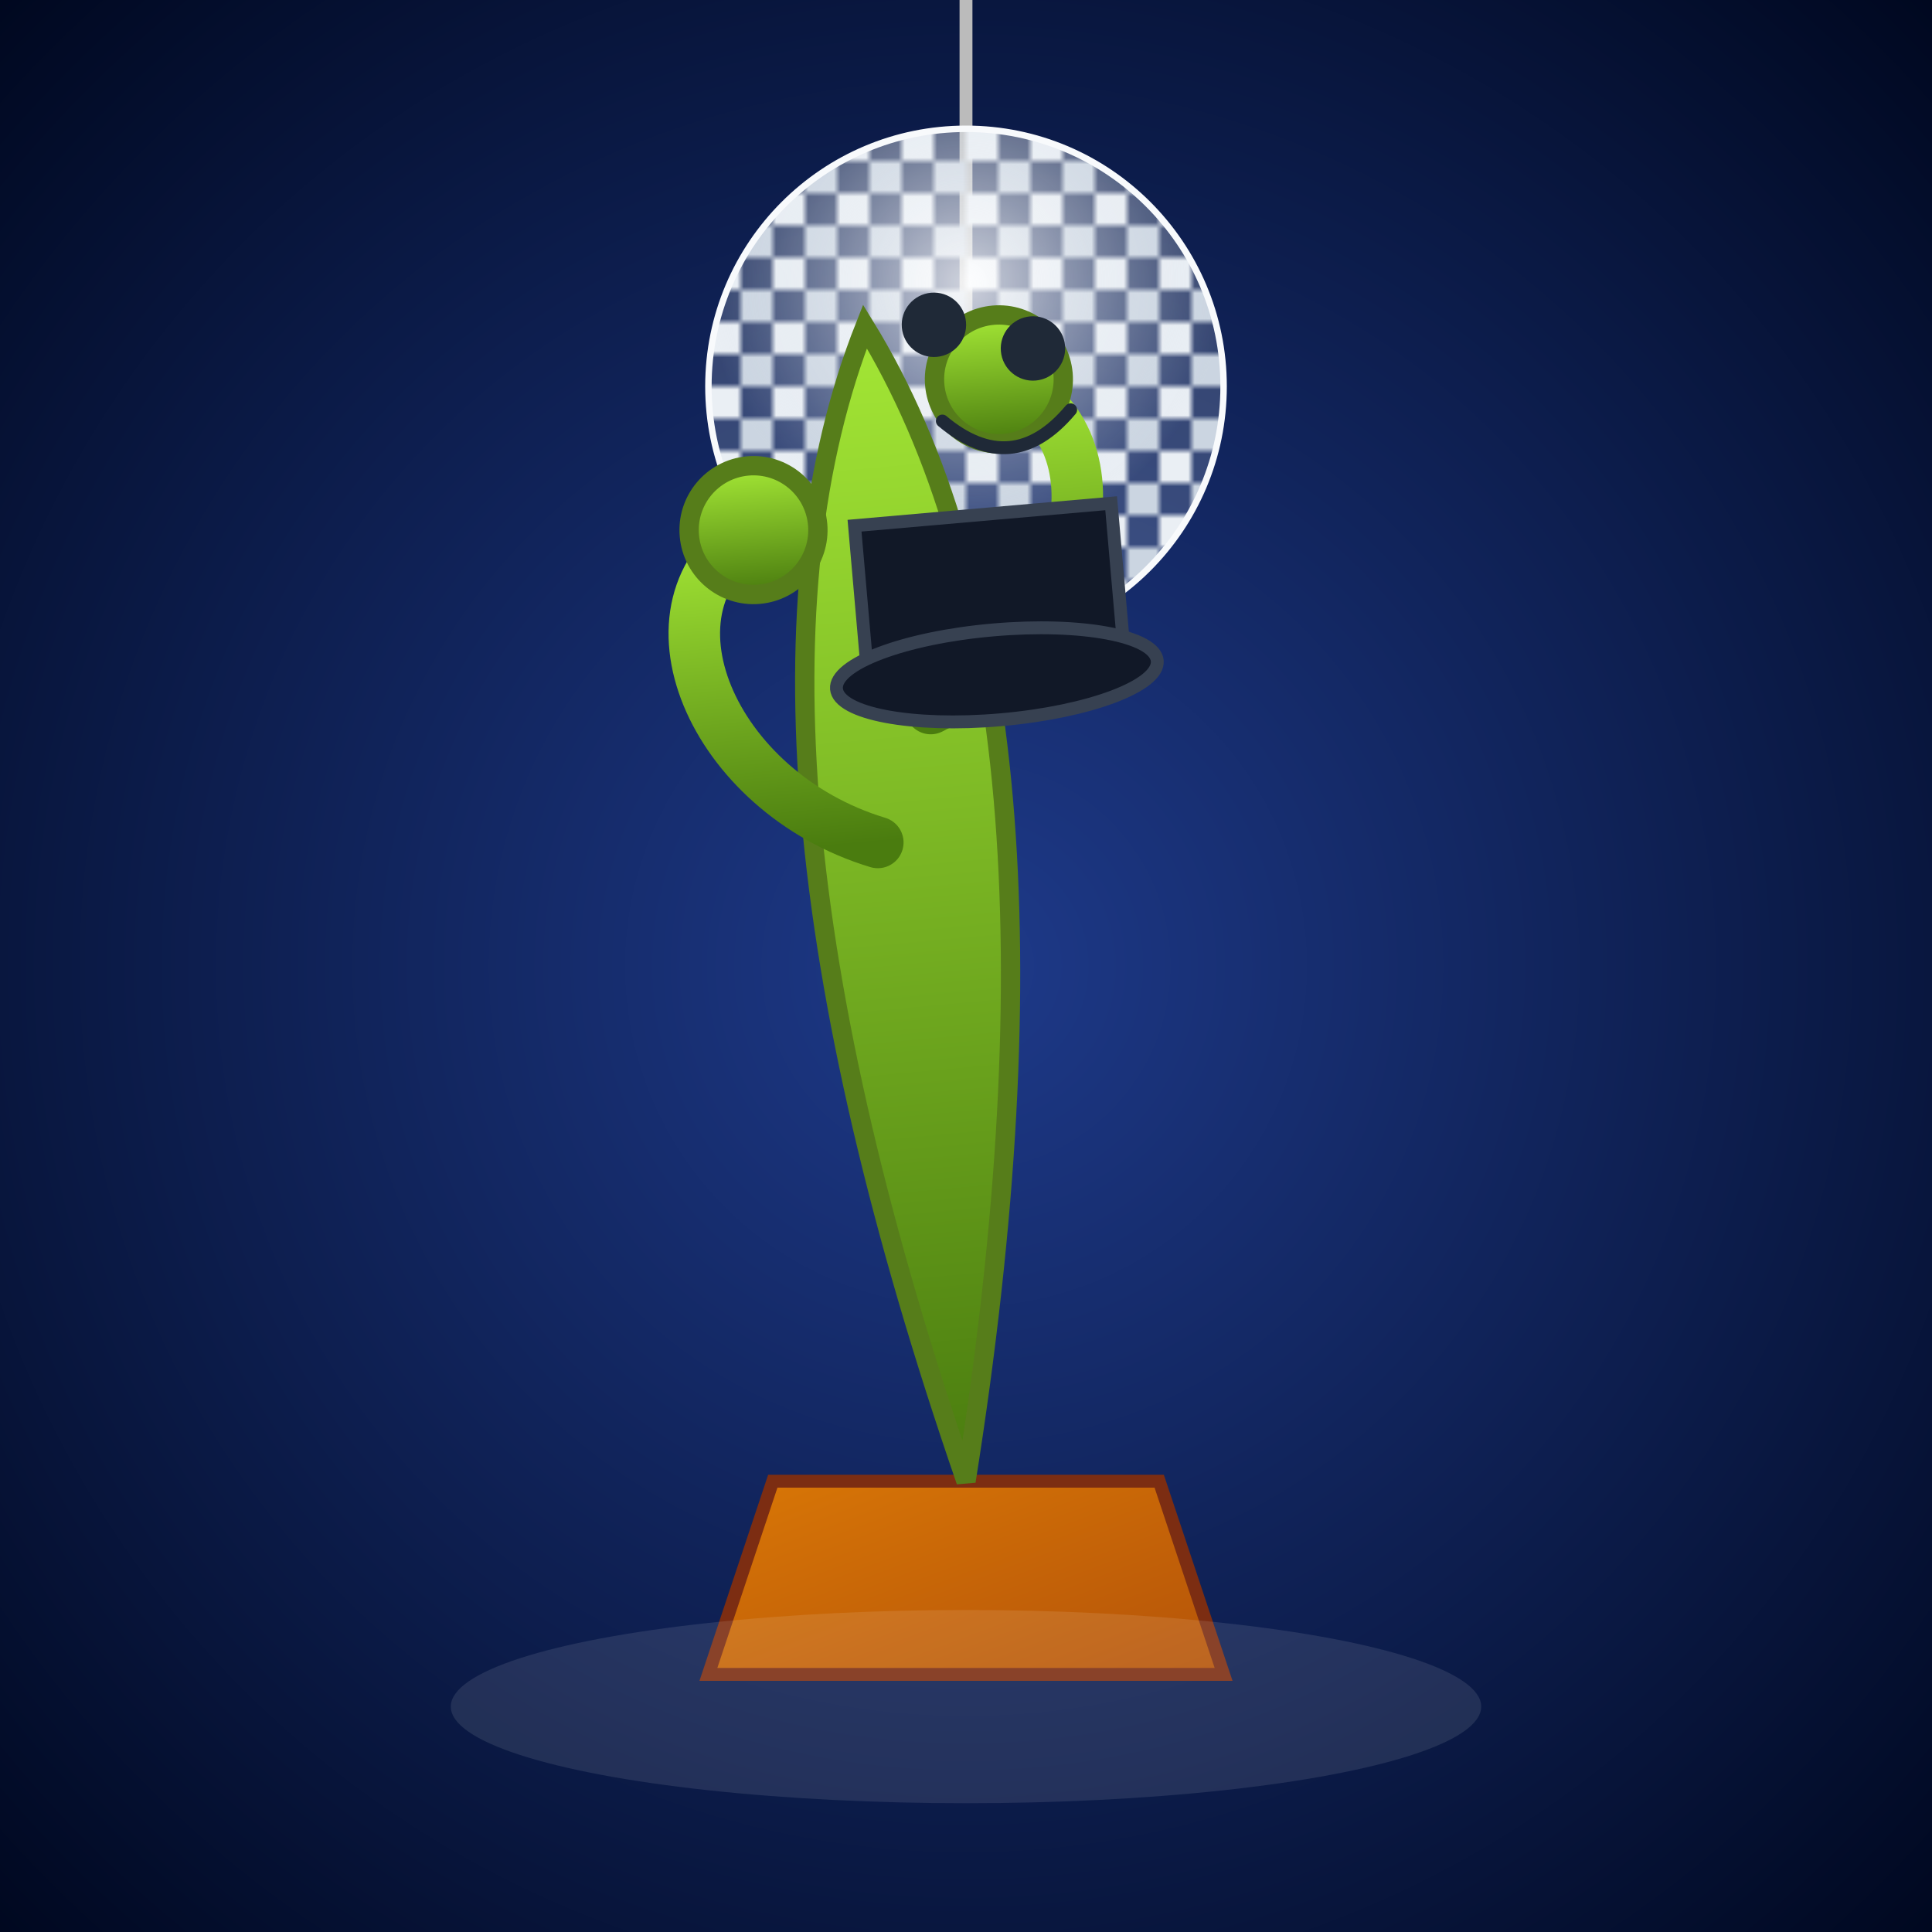
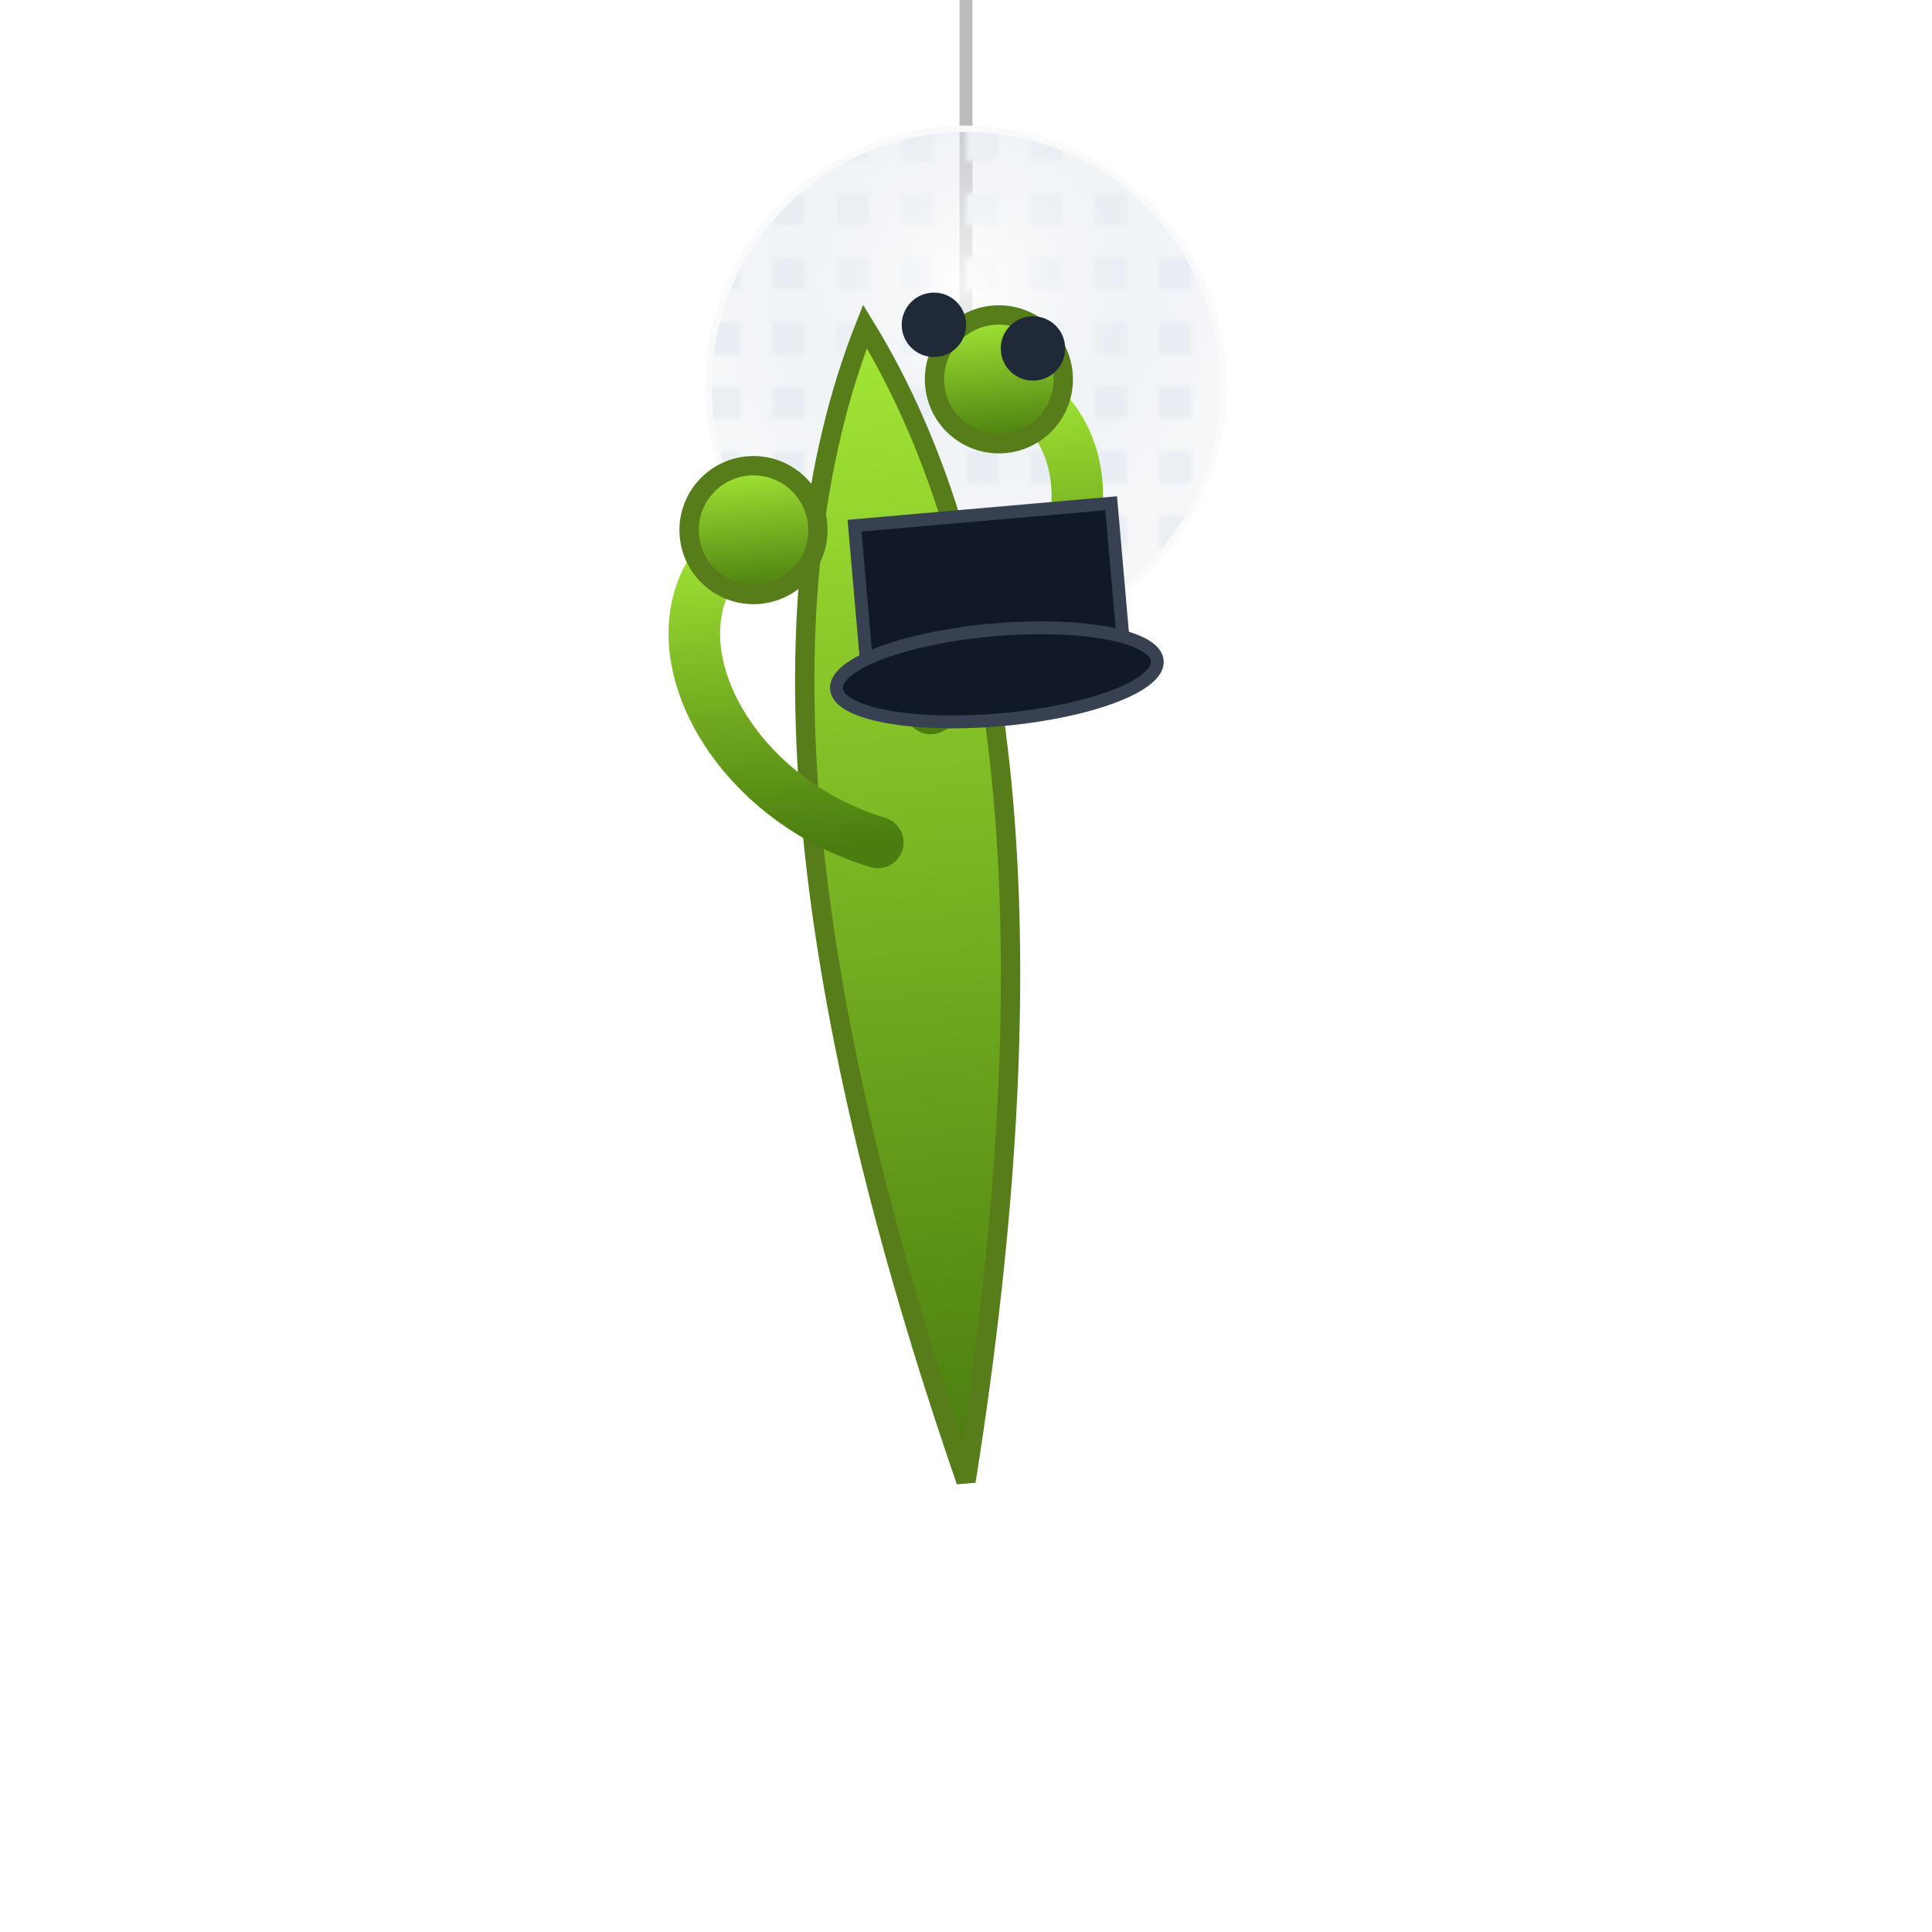
<svg xmlns="http://www.w3.org/2000/svg" viewBox="0 0 300 300">
  <defs>
    <linearGradient id="cactusGrad" x1="0" y1="0" x2="0" y2="1">
      <stop offset="0%" stop-color="#a3e635" />
      <stop offset="100%" stop-color="#4a7c0f" />
    </linearGradient>
    <linearGradient id="potGrad" x1="0" y1="0" x2="1" y2="1">
      <stop offset="0%" stop-color="#d97706" />
      <stop offset="100%" stop-color="#b45309" />
    </linearGradient>
    <radialGradient id="ballShine" cx="50%" cy="30%" r="50%">
      <stop offset="0%" stop-color="#ffffff" stop-opacity="0.8" />
      <stop offset="100%" stop-color="#cbd5e1" stop-opacity="0.2" />
    </radialGradient>
    <pattern id="mirror" x="0" y="0" width="10" height="10" patternUnits="userSpaceOnUse">
      <rect width="5" height="5" fill="#f1f5f9" />
-       <rect x="5" y="5" width="5" height="5" fill="#cbd5e1" />
    </pattern>
    <radialGradient id="bgGrad" cx="50%" cy="50%" r="70%">
      <stop offset="0%" stop-color="#1e3a8a" />
      <stop offset="100%" stop-color="#000820" />
    </radialGradient>
  </defs>
-   <rect width="300" height="300" fill="url(#bgGrad)" />
  <line x1="150" y1="0" x2="150" y2="50" stroke="#bbb" stroke-width="2" />
  <g transform="translate(150,60)">
    <circle cx="0" cy="0" r="40" fill="url(#mirror)" />
    <circle cx="0" cy="0" r="40" fill="url(#ballShine)" />
    <circle cx="0" cy="0" r="40" fill="none" stroke="#f8fafc" stroke-width="1" />
  </g>
-   <path d="M110,260 L190,260 L180,230 L120,230 Z" fill="url(#potGrad)" stroke="#7c2d12" stroke-width="2" />
  <g transform="translate(150,230) rotate(-5)">
    <path d="M0,0               C-20,-80 -20,-140 0,-180               C20,-140 20,-80 0,0 Z" fill="url(#cactusGrad)" stroke="#567d1a" stroke-width="3" />
    <path d="M-5,-100               C-30,-110 -40,-140 -20,-150" fill="none" stroke="url(#cactusGrad)" stroke-width="8" stroke-linecap="round" />
    <circle cx="-20" cy="-150" r="10" fill="url(#cactusGrad)" stroke="#567d1a" stroke-width="3" />
    <path d="M5,-120               C30,-130 40,-160 20,-170" fill="none" stroke="url(#cactusGrad)" stroke-width="8" stroke-linecap="round" />
    <circle cx="20" cy="-170" r="10" fill="url(#cactusGrad)" stroke="#567d1a" stroke-width="3" />
  </g>
  <g transform="translate(150,50) rotate(-5) translate(0,140)">
    <circle cx="-5" cy="-140" r="5" fill="#1f2937" />
    <circle cx="10" cy="-135" r="5" fill="#1f2937" />
-     <path d="M-5,-125 Q5,-115 15,-125" stroke="#1f2937" stroke-width="2" fill="none" stroke-linecap="round" />
  </g>
  <g transform="translate(150,50) rotate(-5) translate(-20,30)">
    <rect x="0" y="0" width="40" height="25" fill="#111827" stroke="#374151" stroke-width="2" />
    <ellipse cx="20" cy="25" rx="25" ry="7" fill="#111827" stroke="#374151" stroke-width="2" />
  </g>
  <ellipse cx="150" cy="265" rx="80" ry="15" fill="rgba(255,255,255,0.1)" />
</svg>